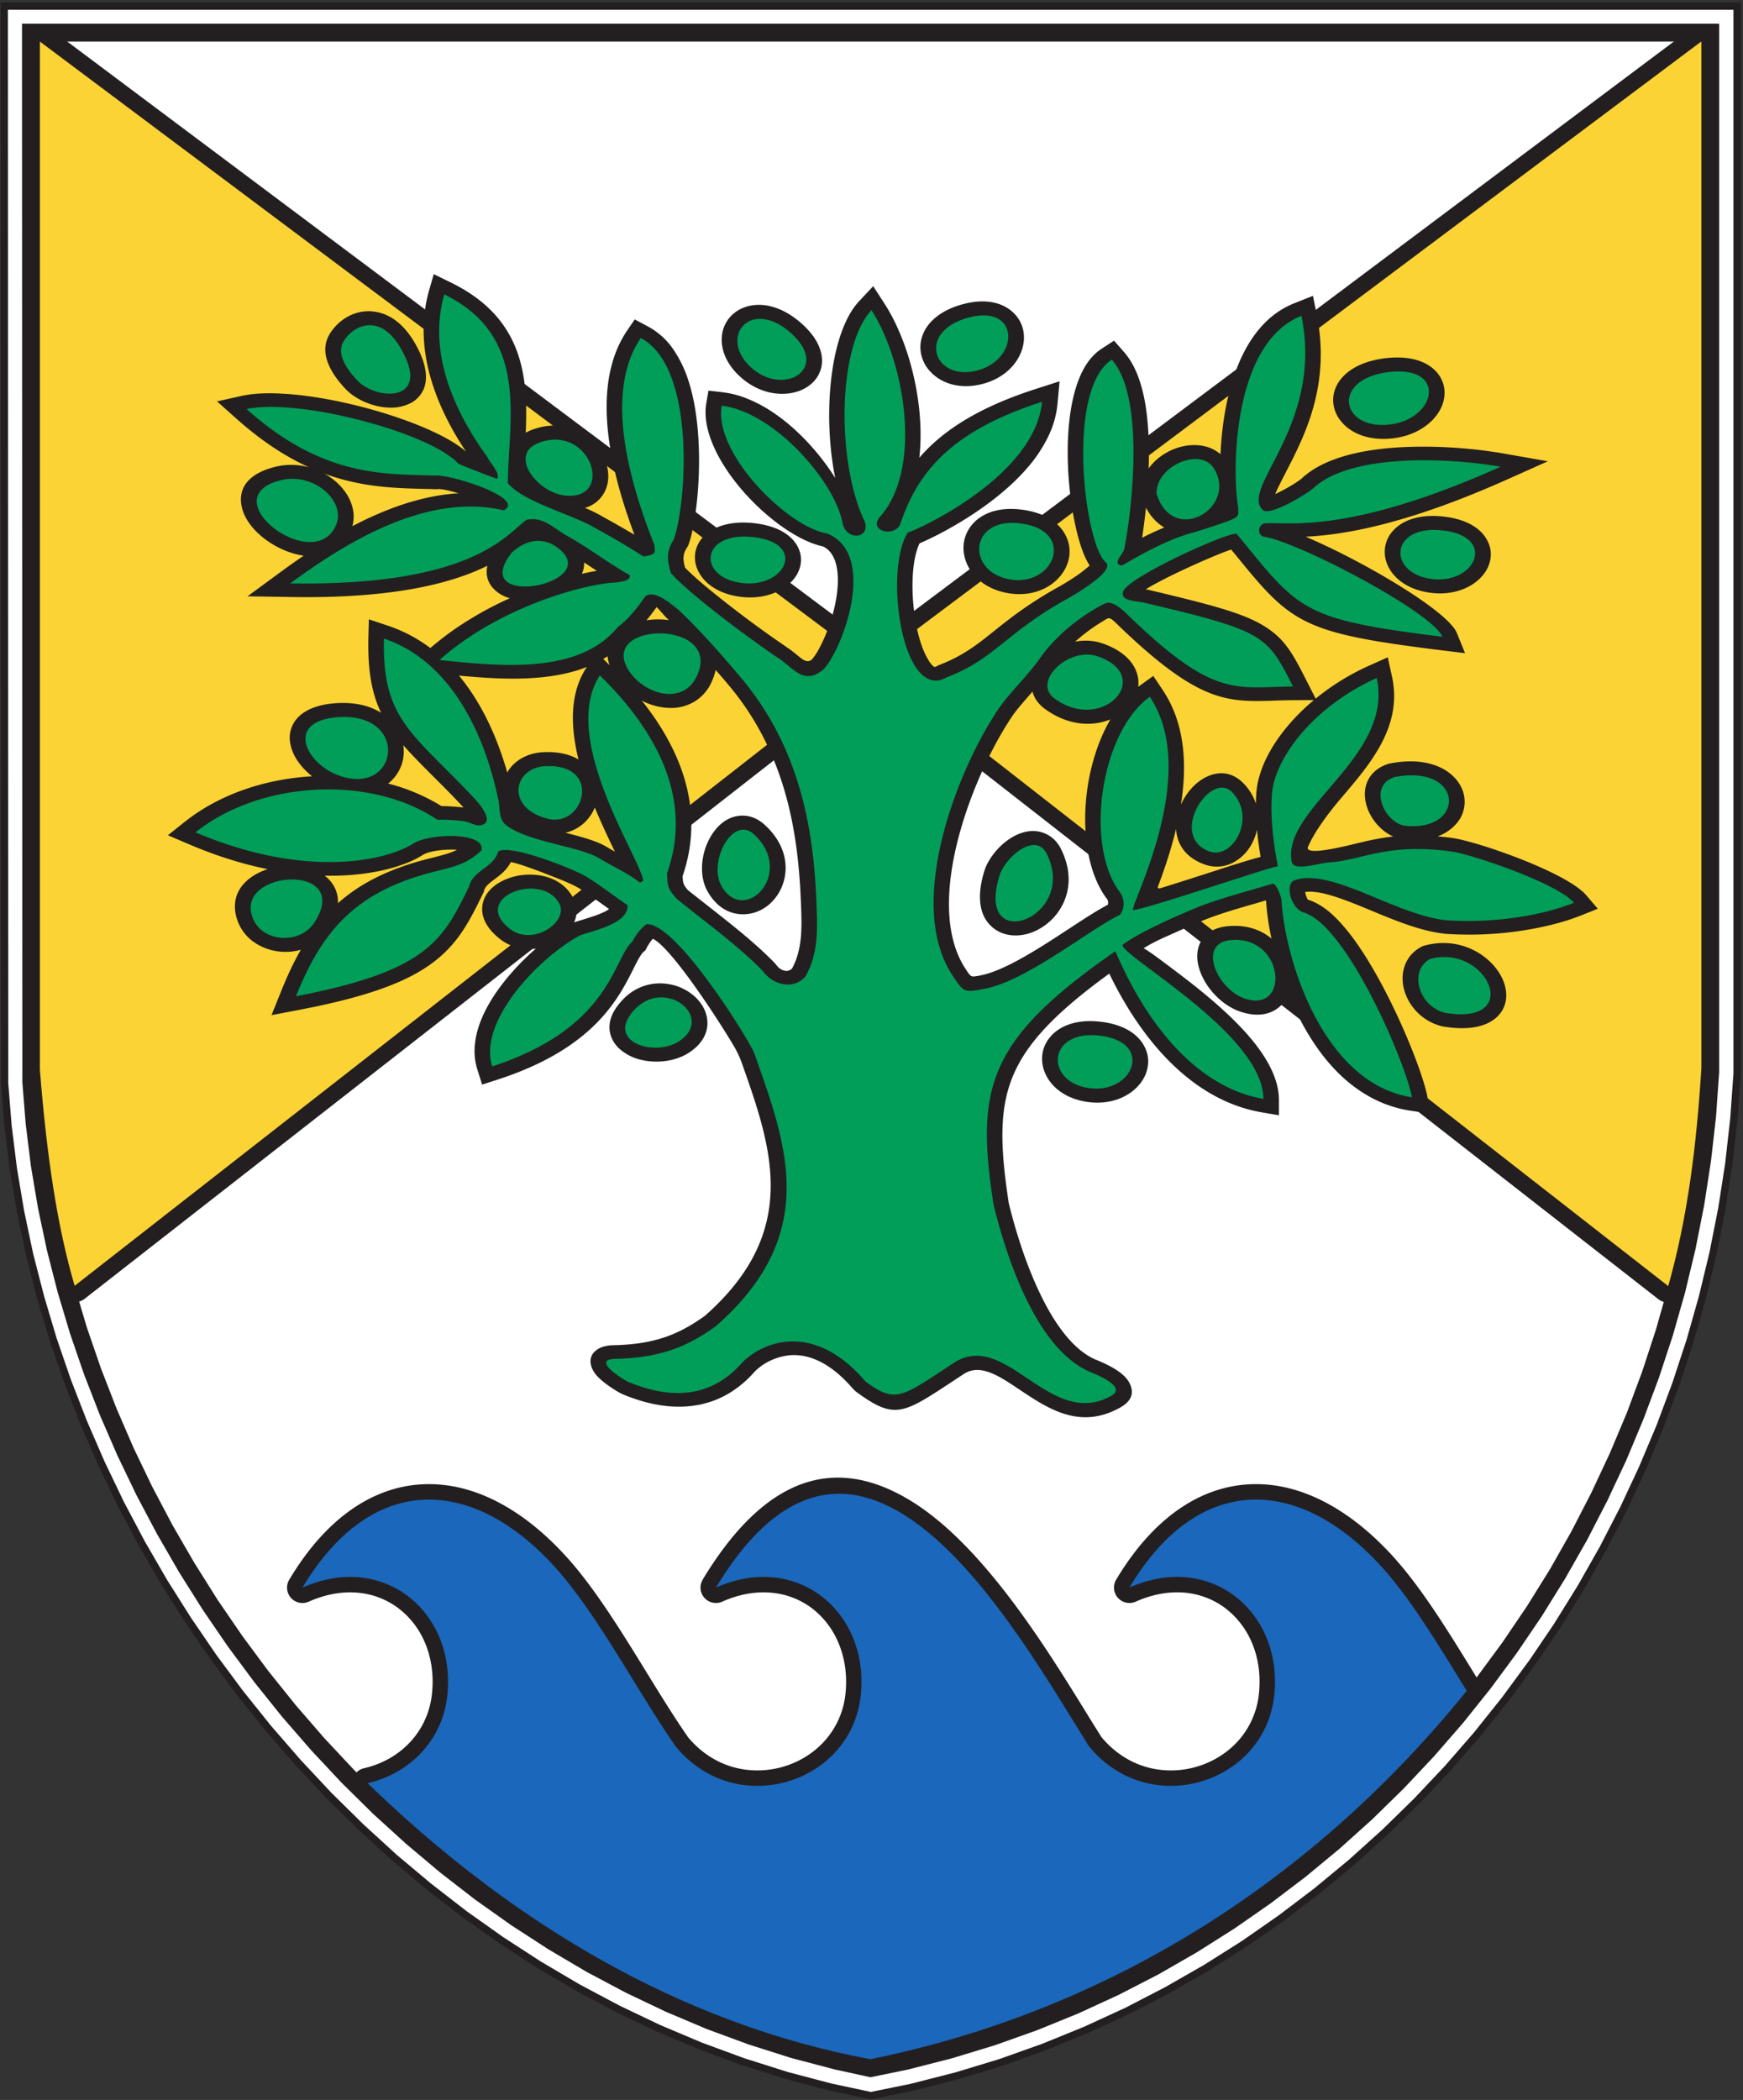
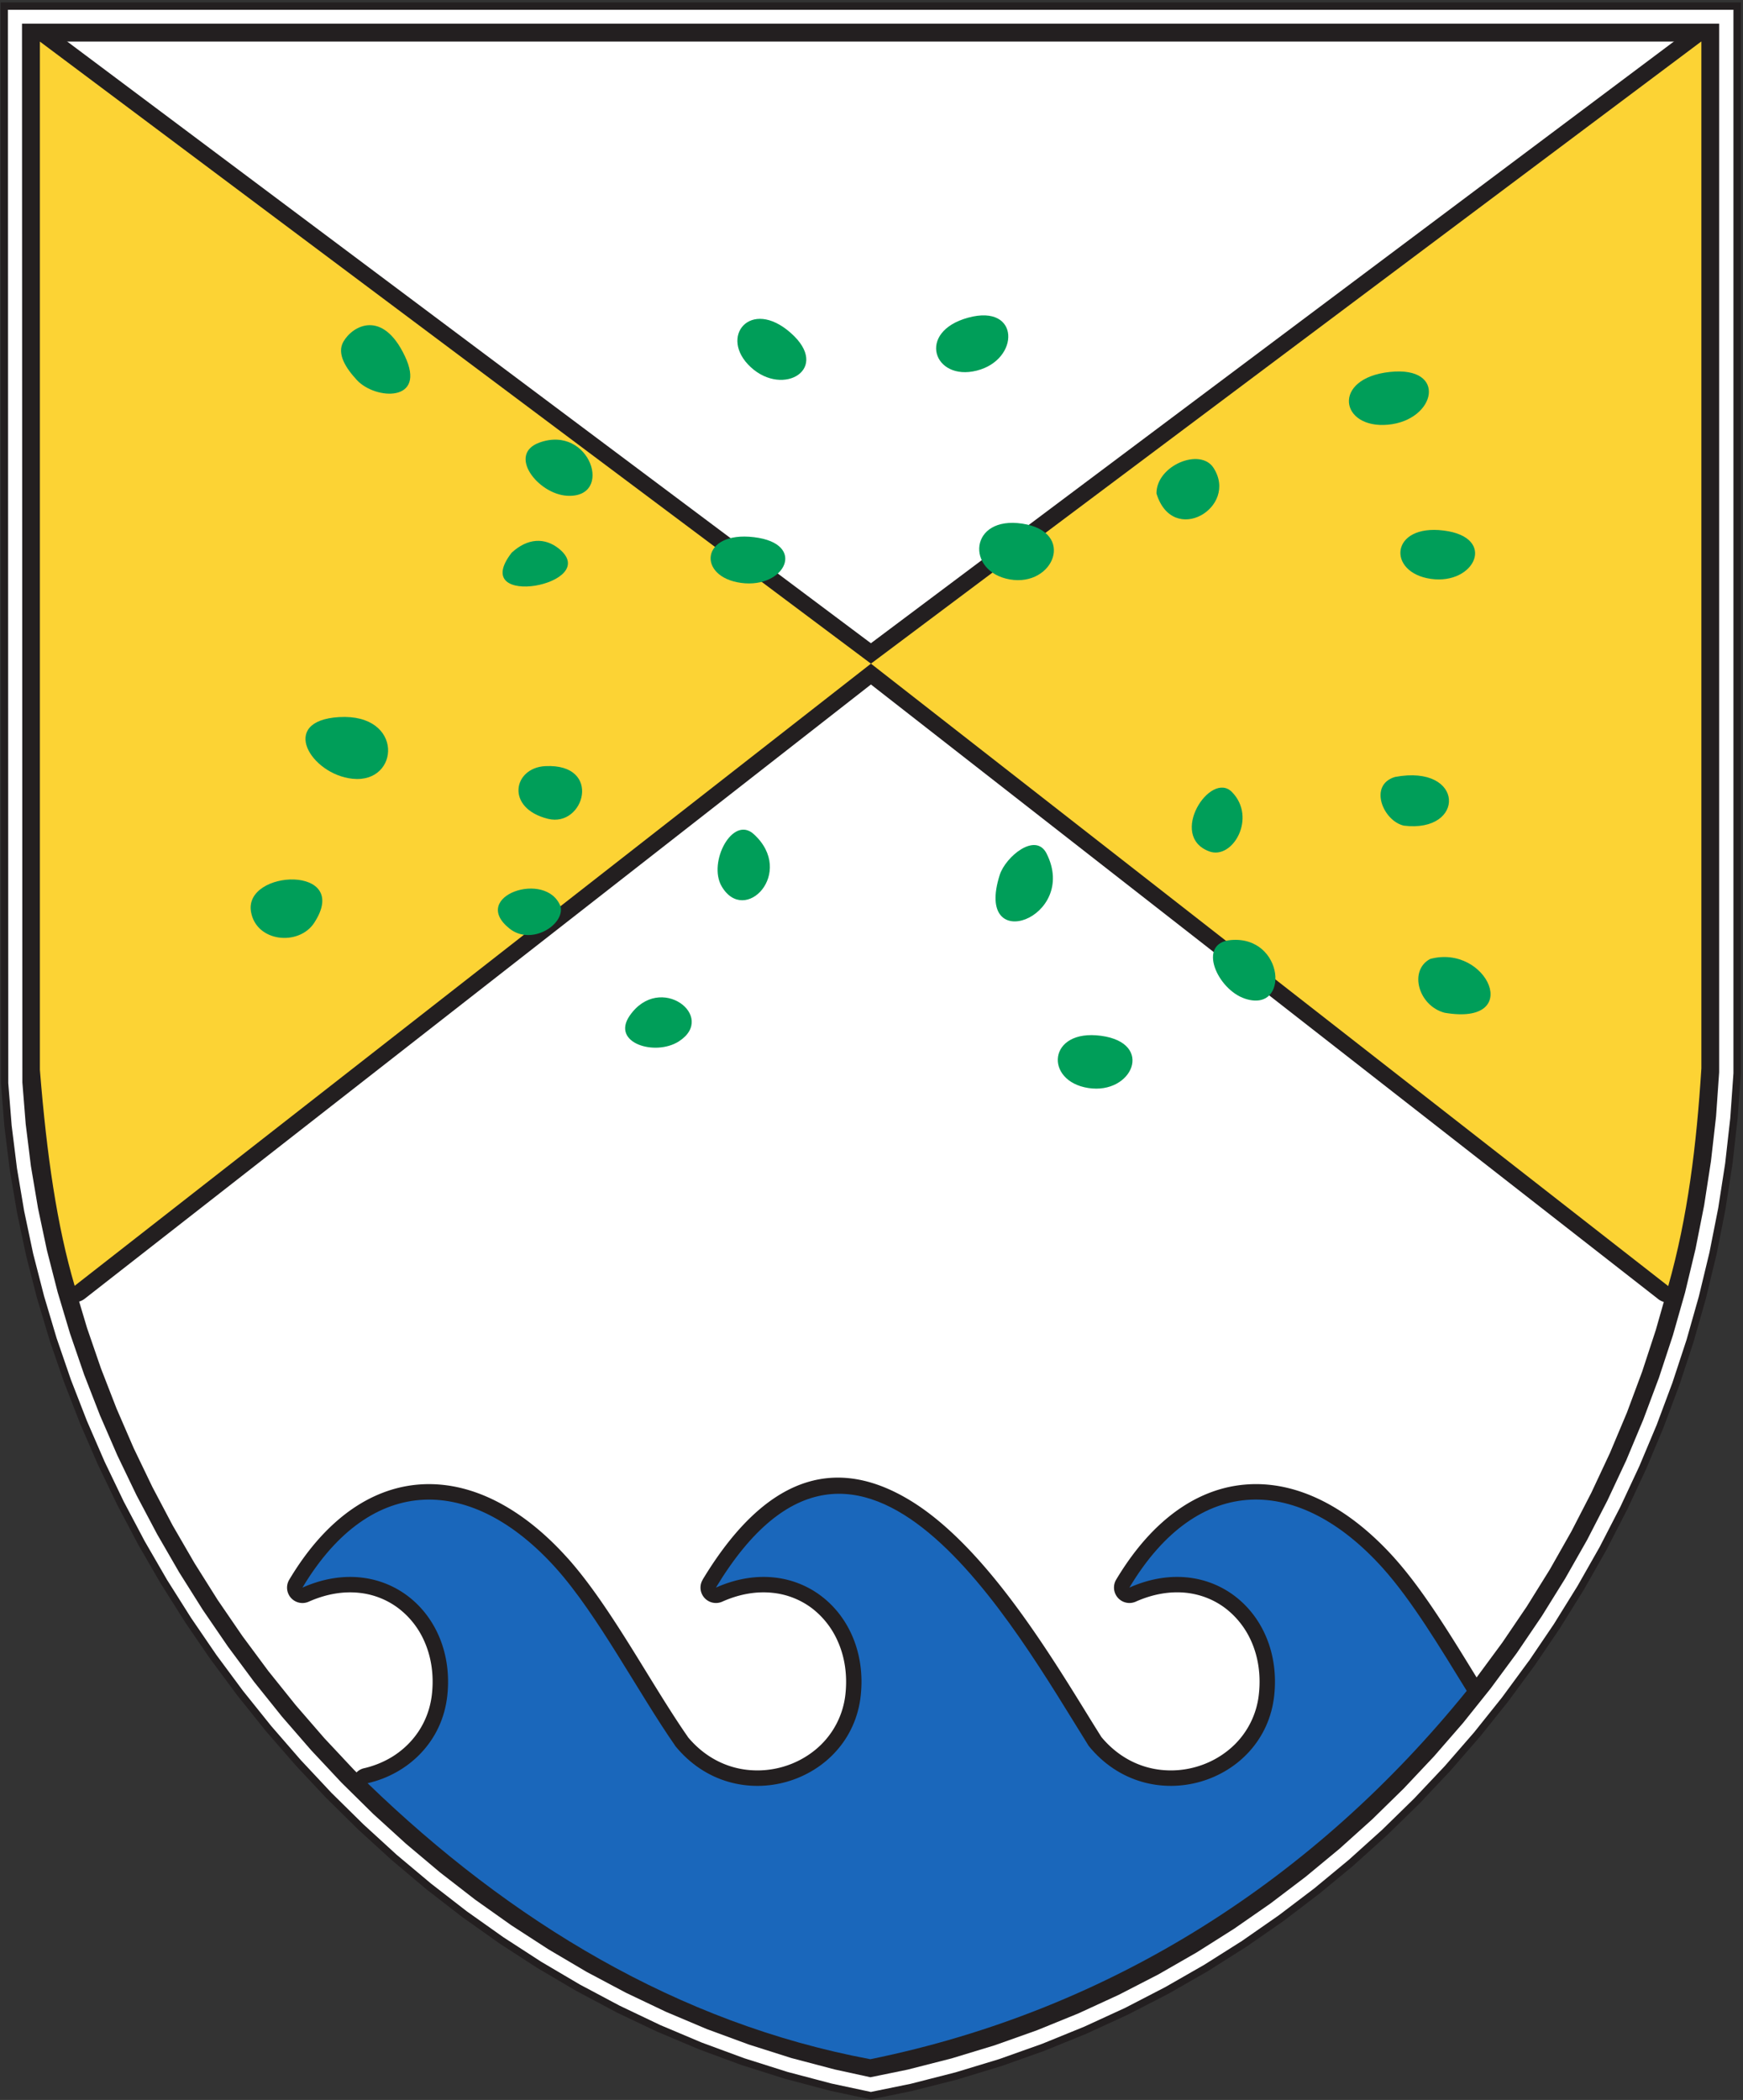
<svg xmlns="http://www.w3.org/2000/svg" width="578.35" height="696.775" viewBox="0 0 153.022 184.355">
  <rect x="0" y="0" width="153.022" height="184.355" fill="#333333" stroke="none" />
  <defs>
    <clipPath id="a" clipPathUnits="userSpaceOnUse">
      <path d="M0 283.46h283.46V0H0Z" />
    </clipPath>
  </defs>
  <g clip-path="url(#a)" transform="matrix(1.545 0 0 -1.545 -142.996 358.98)">
    <path style="fill:#fff;fill-opacity:1;fill-rule:evenodd;stroke:none" d="m0 0-.179-2.568-.294-2.576-.392-2.555-.503-2.53-.604-2.503-.703-2.477-.802-2.441-.897-2.406-.992-2.367-1.085-2.321-1.176-2.277-1.264-2.224-1.35-2.175-1.433-2.115-1.515-2.059-1.597-1.99-1.673-1.924-1.749-1.858-1.821-1.784-1.896-1.704-1.966-1.625-2.032-1.545-2.096-1.456-2.162-1.365-2.219-1.272-2.283-1.179-2.338-1.079-2.396-.976-2.444-.868-2.499-.759-2.546-.65-2.321-.476-2.281.489-2.512.665-2.469.781-2.42.891-2.37 1.001-2.32 1.105-2.263 1.207-2.21 1.299-2.15 1.395-2.091 1.482-2.028 1.57-1.962 1.653-1.895 1.725-1.826 1.803-1.756 1.873-1.679 1.936-1.603 2-1.526 2.058-1.443 2.109-1.362 2.16-1.275 2.206-1.188 2.248-1.1 2.286-1.006 2.319-.912 2.35-.814 2.375-.72 2.397-.617 2.414-.516 2.428-.408 2.436L-98.252-3l-.195 2.418-.021 61.217H0Z" transform="translate(191.263 171.37)" />
    <path style="fill:#231f20;fill-opacity:1;fill-rule:nonzero;stroke:none" d="m0 0-.182-2.568-.003-.008-.289-2.575-.003-.011-.396-2.552v-.008l-.5-2.531-.002-.009-.605-2.505v-.006l-.704-2.477-.002-.008-.802-2.442-.004-.008-.9-2.406-.002-.008-.991-2.364-.005-.009-1.083-2.323-.006-.005-1.172-2.277-.006-.009-1.263-2.226-.004-.005-1.349-2.173-.005-.009-1.434-2.115-.004-.006-1.516-2.056-.006-.008-1.594-1.993-.007-.004-1.672-1.927-.008-.007-1.749-1.856-.005-.005-1.826-1.782-.004-.006-1.895-1.707-.004-.006-1.967-1.626-.008-.002-2.029-1.547-.007-.004-2.095-1.455-.011-.004-2.16-1.368-.007-.005-2.222-1.274-.008-.004-2.281-1.175-.007-.006-2.34-1.075-.009-.007-2.393-.973-.008-.004-2.449-.873h-.007l-2.5-.761-.01-.004-2.548-.645-.009-.004-2.32-.475-.043-.008-.04.008-2.282.488-.009.004-2.512.666h-.01l-2.467.781-.011.002-2.42.894-.007.002-2.369 1.001-.011.002-2.32 1.104-.006.007-2.266 1.205-.009.004-2.205 1.301-.011.005-2.149 1.393-.009.009-2.089 1.48-.009.006-2.027 1.568-.006.004-1.962 1.655-.007.003-1.895 1.729-.008.006-1.823 1.8-.008.006-1.752 1.872-.005.007-1.682 1.935-.006.009-1.602 2-.005.005-1.523 2.056-.006.006-1.446 2.112-.002.006-1.361 2.161-.006.005-1.275 2.208-.005.007-1.186 2.248-.005.008-1.097 2.286-.005.007-1.006 2.319-.003.008-.911 2.349-.004.008-.818 2.373-.002.01-.715 2.394-.004.008-.619 2.417v.007l-.515 2.428v.008l-.413 2.438-.002.008-.301 2.443v.008l-.194 2.418v.017l-.02 61.217v.208H0V.015Zm-.599-2.535.181 2.55v60.426h-98.051l.02-60.992.193-2.411.303-2.44.408-2.421.51-2.418.621-2.413.71-2.381.816-2.374.911-2.342 1.002-2.309 1.092-2.276 1.186-2.243 1.275-2.204 1.355-2.146 1.442-2.111 1.516-2.046 1.601-1.995 1.674-1.929 1.749-1.868 1.816-1.79 1.894-1.733 1.953-1.637 2.021-1.567 2.087-1.479 2.144-1.39 2.194-1.293 2.262-1.203 2.314-1.104 2.354-.993 2.41-.889 2.467-.781 2.498-.659 2.237-.478 2.265.463 2.546.65 2.484.754 2.439.868 2.39.973 2.329 1.071 2.267 1.173 2.22 1.271 2.146 1.356 2.097 1.46 2.018 1.531 1.962 1.623 1.891 1.703 1.812 1.771 1.748 1.852 1.666 1.916 1.59 1.989 1.51 2.055.003-.004 1.425 2.104 1.349 2.174 1.256 2.212 1.173 2.276 1.078 2.307.994 2.366.891 2.388.803 2.441.7 2.469.6 2.489.5 2.53.394 2.537z" transform="translate(191.473 171.354)" />
    <path style="fill:#231f20;fill-opacity:1;fill-rule:evenodd;stroke:none" d="m0 0-.288-2.53-.388-2.514-.492-2.489-.592-2.464-.693-2.437-.79-2.402-.885-2.368-.974-2.329-1.071-2.285-1.154-2.241-1.245-2.191-1.329-2.14-1.412-2.082-1.491-2.021-1.571-1.964-1.646-1.893-1.721-1.828-1.791-1.753-1.865-1.677-1.93-1.597-1.999-1.517-2.062-1.432-2.123-1.343-2.182-1.253-2.243-1.155-2.296-1.057-2.35-.957-2.405-.855-2.453-.746-2.501-.638-2.109-.432-2.03.443-2.466.649-2.421.769-2.377.875-2.327.983-2.278 1.085-2.225 1.182-2.172 1.282-2.113 1.369-2.058 1.459-1.993 1.546-1.931 1.625-1.867 1.699-1.797 1.773-1.726 1.844-1.656 1.907-1.579 1.969-1.501 2.024-1.424 2.081-1.34 2.128-1.255 2.173-1.171 2.213-1.082 2.251-.991 2.283-.899 2.312-.803 2.337-.705 2.357-.608 2.375-.505 2.385-.404 2.395-.297 2.398-.188 2.356-.021 60.161H.176V2.512Z" transform="translate(190.066 168.905)" />
    <path style="fill:#fff;fill-opacity:1;fill-rule:evenodd;stroke:none" d="m0 0-.383-2.471-.482-2.448-.586-2.426-.682-2.395-.775-2.364-.867-2.33-.964-2.292-1.053-2.249-1.137-2.206-1.22-2.153-1.31-2.106-1.389-2.048-1.469-1.993-1.545-1.927-1.62-1.864-1.691-1.799-1.765-1.723-1.832-1.648-1.898-1.572-1.963-1.491-2.028-1.408-2.083-1.319-2.149-1.227-2.199-1.139-2.255-1.04-2.309-.938-2.361-.84-2.406-.731-2.458-.625-1.857-.38-1.817.384-2.418.642-2.376.751-2.333.861-2.283.963-2.238 1.066-2.187 1.164-2.131 1.259-2.081 1.344-2.019 1.436-1.962 1.52-1.901 1.595-1.836 1.674-1.768 1.745-1.7 1.815-1.63 1.881-1.555 1.937-1.477 1.993-1.403 2.048-1.318 2.095-1.241 2.142-1.15 2.179-1.066 2.216-.973 2.247-.884 2.276-.79 2.295-.693 2.319-.597 2.335-.498 2.345-.396 2.348-.293 2.356-.182 2.295-.021 59.104H.455V4.946L.281 2.49Z" transform="translate(188.774 166.51)" />
    <path style="fill:#231f20;fill-opacity:1;fill-rule:nonzero;stroke:none" d="M0 0c-.51 1.73-.915 3.619-1.242 5.7-.328 2.079-.574 4.318-.77 6.754l-.002.073v58.435c0 .519.418.935.934.935.239 0 .46-.088.625-.238l46.596-34.885 46.631 34.943a.93.93 0 0 0 1.301-.189.909.909 0 0 0 .188-.557h.001V12.619l-.001-.059h.001c-.143-2.22-.335-4.353-.639-6.431a47.108 47.108 0 0 0-1.279-6.134.93.93 0 0 0-1.515-.448L46.143 34.43 1.468-.472A.933.933 0 0 0 0 0" transform="translate(95.901 159.025)" />
    <path style="fill:#fcd334;fill-opacity:1;fill-rule:evenodd;stroke:none" d="M0 0c-1 3.398-1.585 7.394-1.975 12.266V70.7l47.223-35.348 47.188 35.357V12.357c-.277-4.39-.773-8.438-1.883-12.373L45.248 35.352 0 0" transform="translate(96.796 159.287)" />
    <path style="fill:#231f20;fill-opacity:1;fill-rule:nonzero;stroke:none" d="M0 0c-1.55.29-3.078.655-4.585 1.092a49.478 49.478 0 0 0-4.42 1.513c-7.411 2.931-14.097 7.582-20.012 13.308a.88.88 0 0 0-.017 1.243.865.865 0 0 0 .453.244 5.415 5.415 0 0 1 1.542.625c1.215.74 2.121 1.993 2.291 3.603.117 1.101-.049 2.114-.433 2.978a4.766 4.766 0 0 1-1.491 1.892 4.465 4.465 0 0 1-2.218.863c-.881.094-1.851-.055-2.86-.503a.875.875 0 0 0-1.107 1.25c.792 1.328 1.664 2.403 2.592 3.236 1.494 1.341 3.127 2.05 4.811 2.174 1.678.122 3.381-.332 5.032-1.323 1.158-.692 2.291-1.647 3.368-2.848l.003-.002.004-.008v.003-.003l.02-.017c1.57-1.76 3.056-4.174 4.481-6.491.804-1.305 1.588-2.577 2.336-3.65l.011-.021c.953-1.141 2.172-1.732 3.402-1.86a5.194 5.194 0 0 1 2.026.188 5.16 5.16 0 0 1 1.782.934 4.735 4.735 0 0 1 1.738 3.208c.115 1.101-.053 2.118-.438 2.978A4.78 4.78 0 0 1-3.177 26.5a4.471 4.471 0 0 1-2.221.861c-.881.094-1.851-.053-2.858-.503a.878.878 0 0 0-1.157.445.867.867 0 0 0 .051.807l-.003.003c3.896 6.447 7.989 6.795 11.764 4.514 4.124-2.492 7.705-8.301 10.136-12.245.198-.322.383-.62.754-1.212.953-1.149 2.178-1.744 3.409-1.872a5.182 5.182 0 0 1 2.024.188 5.143 5.143 0 0 1 1.781.932 4.713 4.713 0 0 1 1.739 3.21c.117 1.101-.05 2.118-.433 2.978a4.815 4.815 0 0 1-1.492 1.894c-.63.47-1.386.775-2.217.864-.88.091-1.854-.056-2.861-.506a.878.878 0 0 0-1.11 1.25c.796 1.33 1.668 2.405 2.595 3.236 1.496 1.341 3.126 2.05 4.813 2.174 1.672.125 3.378-.332 5.031-1.323 1.156-.692 2.289-1.647 3.375-2.855l.004-.008.022-.023c1.571-1.76 3.051-4.164 4.473-6.48.016-.02.027-.042.036-.059l.319-.515a.883.883 0 0 0-.066-1.016l.001-.002a63.83 63.83 0 0 0-3.832-4.328 61.256 61.256 0 0 0-4.174-3.939C19.284 6.572 10.397 2.047.338.002A.874.874 0 0 0 0 0" transform="translate(141.848 114.48)" />
    <path style="fill:#1a67bb;fill-opacity:1;fill-rule:evenodd;stroke:none" d="M0 0c-10.907 2.038-20.464 7.838-28.568 15.683 2.293.52 4.251 2.346 4.531 4.992.502 4.714-3.603 8.183-8.232 6.123 3.933 6.574 9.67 6.375 14.403 1.105 2.38-2.655 4.663-7.054 6.772-10.085v-.008c3.434-4.234 10.017-2.161 10.55 2.867.5 4.712-3.603 8.183-8.231 6.121 8.216 13.599 17.011-2.329 21.173-8.98v-.005c3.433-4.237 10.021-2.164 10.553 2.864.502 4.712-3.603 8.183-8.231 6.121 3.931 6.576 9.669 6.378 14.402 1.105 1.646-1.834 3.244-4.5 4.767-6.972C25.296 10.309 13.764 2.799 0 0" transform="translate(142.01 115.34)" />
-     <path style="fill:#231f20;fill-opacity:1;fill-rule:nonzero;stroke:none" d="M0 0c.098-.675-.184-1.391-1.045-1.945-.779-.503-1.843-.605-2.702-.399a2.82 2.82 0 0 0-1.081.503c-.353.269-.597.617-.686 1.03-.094.437 0 .923.353 1.434.845 1.216 2.037 1.521 3.055 1.323a2.886 2.886 0 0 0 1.389-.681C-.33.919-.069.477 0 0m-24.197 1.575c.338.841.698 1.618 1.111 2.335a3.263 3.263 0 0 0-1.478-.061 3.082 3.082 0 0 0-1.098.439 2.537 2.537 0 0 0-1.139 1.725c-.182 1.087.461 1.866 1.383 2.303.143.068.292.125.446.175-1.363.277-2.85.725-4.428 1.398l-1.24.528.945.754.005.005h.005c.558.445 1.166.836 1.808 1.164.641.33 1.324.604 2.031.823 1.093.338 2.241.54 3.4.606a3.915 3.915 0 0 0-.833.889c-.234.351-.385.727-.421 1.098h-.004a1.64 1.64 0 0 0 .293 1.161c.389.541 1.139.934 2.367 1.008 1.071.063 1.903-.16 2.519-.547-.525 1.091-.768 2.389-.722 4.294l.028 1.016 1.11-.371.011-.005h.005a8.52 8.52 0 0 0 2.367-1.255c.499.428 1.012.823 1.532 1.173a19.826 19.826 0 0 0 2.986 1.657 2.083 2.083 0 0 0-.712.347c-.462.362-.706.856-.567 1.496-1.969-.972-5.266-1.872-11.148-1.775l-2.479.041 1.831 1.346c.419.307.872.63 1.359.962-.332.047-.67.139-.998.27a5.082 5.082 0 0 0-1.57.98c-.465.435-.81.946-.937 1.466-.244.996.216 1.926 1.918 2.341.65.158 1.3.127 1.892-.035-1.296.587-2.677 1.466-4.153 2.787l-1.075.959 1.4.313h.007c.483.106 1.055.153 1.687.148a17.563 17.563 0 0 0 1.959-.148c3.355-.431 7.559-1.816 9.096-3.167a17.186 17.186 0 0 0-1.088 1.856c-1.165 2.316-1.714 4.836-1.008 7.319l.262.908.975-.477c4.129-2.017 4.39-5.359 4.252-8.532.114.066.244.127.387.177 1.51.548 2.75.054 3.515-.771.37-.399.619-.877.726-1.346.114-.501.071-1.006-.15-1.431a1.81 1.81 0 0 0-1.113-.901 8.516 8.516 0 0 0 1.016-.503 69.698 69.698 0 0 0 1.794-1.023c-.546 1.457-1.13 3.288-1.411 5.148-.347 2.303-.224 4.658 1.003 6.464l.426.623.757-.404a4.075 4.075 0 0 0 1.454-1.326 6.82 6.82 0 0 0 .847-1.77c1.018-3.162.541-7.852-.01-9.322l-.077-.145a1.065 1.065 0 0 1-.201-.617c0-.16.041-.341.092-.524a8.61 8.61 0 0 1 .453-.434c.23-.213.506-.452.81-.704a62.703 62.703 0 0 1 4.513-3.378v-.002c.238-.158.448-.328.648-.493.272-.221.495-.403.749-.231.244.241.567.812.859 1.544.327.815.591 1.793.64 2.702.042.804-.08 1.525-.486 1.951a1.183 1.183 0 0 1-.36.257c-1.341.281-3.115 1.531-4.473 3.068-1.397 1.578-2.411 3.502-2.151 5.06l.002.005.005.033.12.684.794-.09.003-.003h.008a5.472 5.472 0 0 0 1.524-.416c.48-.202.953-.464 1.405-.775 1.358-.926 2.607-2.308 3.466-3.68-.06.3-.114.607-.157.917-.492 3.444-.011 7.51 1.525 9.138l.791.844.667-1.029v-.002.002l-.003.006.003-.008c.286-.445.553-.953.79-1.503.241-.549.452-1.136.627-1.748.5-1.735.736-3.69.537-5.464.225.259.47.511.736.759 1.335 1.236 3.195 2.282 5.879 3.146l1.354.436-.118-1.293v-.004.001a5.445 5.445 0 0 0-.554-1.899 8.087 8.087 0 0 0-1.099-1.654c-1.928-2.282-5.069-3.891-6.184-4.358-.491-1.024-.514-3.043-.168-4.743.136-.673.332-1.278.58-1.732.172-.315.329-.518.447-.551.016-.005.068.016.157.064l.054.032.051.018c1.365.529 2.154 1.161 3.107 1.923.902.721 1.938 1.549 3.695 2.527.344.194.997.585 1.472.971.103.084.196.162.271.238-.014.021-.026.044-.043.064-.582.899-1.093 3.213-1.189 5.57-.097 2.382.225 4.88 1.313 6.147.182.211.386.393.618.543l.686.444.561-.639.003-.002c.361-.412.635-.922.843-1.499a9.06 9.06 0 0 0 .417-1.78c.152-1.055.179-2.221.143-3.338.088.124.186.238.293.347.35.359.806.636 1.275.802.519.179 1.072.23 1.581.118a2.16 2.16 0 0 0 .933-.457c.135 3.106 1.05 7.325 4.187 8.573l1.067.423.213-1.058c.806-3.991-.686-6.886-1.697-8.858-.294-.569-.534-1.036-.661-1.346.638.287 1.359.749 1.507.887l.005.002v.003h-.001c.357.333.789.61 1.276.84.466.219.988.395 1.538.534 2.713.673 6.342.439 8.589.048l2.58-.452-2.243-1.003c-5.858-2.626-9.415-3.182-11.519-3.282.201-.087.405-.176.615-.272 3.132-1.413 7.491-4.006 7.977-5.204l.463-1.144-1.347.166c-8.103 1-8.539 1.537-11.895 5.669.084-.107.216-.269-.051.055a15.519 15.519 0 0 1-.724-.275c-1.336-.547-3.264-1.441-4.123-1.987.066-.013.131-.025.198-.04 3.461-.819 5.238-1.291 6.409-1.976 1.293-.758 1.739-1.624 2.558-3.239l.486-.955a13.523 13.523 0 0 0 3.023 1.866l1.076.483.238-1.09c.615-2.807-1.203-4.938-2.845-6.86-.865-1.014-1.568-1.999-1.925-2.815-.251-.577 2.26.069 2.714.178.631.15 1.306.313 2.125.402-.5.225-.922.622-1.208 1.082-.21.338-.349.716-.389 1.085-.045.393.017.784.217 1.127.222.379.593.684 1.151.849l.042.01.05.009c1.755.326 2.974-.121 3.629-.82.361-.383.549-.837.568-1.295a1.876 1.876 0 0 0-.412-1.249 2.538 2.538 0 0 0-1.123-.789c.281-.024.577-.055.888-.098l-.001-.002c.191-.028.458-.084.779-.171.302-.079.651-.18 1.022-.297 1.995-.632 4.924-1.811 5.752-2.772l.663-.772-.942-.378h-.005a13.6 13.6 0 0 0-.833-.297 18.697 18.697 0 0 0-.928-.257 19.814 19.814 0 0 0-5.817-.502l-.016.002h-.007l-.002-.002c-1.399.117-2.881.729-4.318 1.326-1.467.607-2.883 1.19-3.761 1.056a.909.909 0 0 1 .044-.183c.046-.134.098-.249.121-.256l.015-.003h.004c.492-.157.974-.472 1.435-.907.403-.381.811-.866 1.213-1.422 1.944-2.701 3.794-7.239 4.104-8.817l.201-1.011-1.155.176h-.009a6.894 6.894 0 0 0-2.268.769 8.18 8.18 0 0 0-1.836 1.385c-1.226 1.22-2.16 2.831-2.818 4.474a1.879 1.879 0 0 0-.357-.578c-.503-.543-1.295-.78-2.367-.427-.936.311-1.75 1.121-2.154 1.959-.18.368-.289.749-.304 1.102-.019.417.086.808.343 1.129.291.368.748.613 1.409.672 1.048.094 1.871-.211 2.466-.706a14.196 14.196 0 0 0-.311 2.166v.006a249.33 249.33 0 0 1-.623-.183c-1.037-.298-2.098-.605-2.997-.976l-.006-.005-.519-.216c-.111-.047-.298-.131-.589-.258-.867-.389-1.579-.676-2.224-1.085.196-.104.478-.295 1.066-.734.54-.404 1.158-.866 1.764-1.344 1.119-.889 2.302-1.913 3.21-2.984.977-1.151 1.651-2.366 1.651-3.559v-.869l-.994.17-.013.003c-4.828.851-7.581 5.69-8.633 7.877-2.955-2.144-4.608-3.848-5.415-5.677-.876-1.984-.776-4.209-.295-7.382.223-.894.734-2.832 1.585-4.714.815-1.808 1.935-3.562 3.366-4.168v.005l.051-.022c.424-.179 1.468-.618 1.824-1.248.298-.532.233-1.041-.492-1.448-2.292-1.282-4.075-.089-5.782 1.054-1.111.744-2.18 1.458-3.11.849-.098-.064-.396-.259-.657-.432-2.828-1.865-3.289-2.167-5.464-.574l-.155.142a8.638 8.638 0 0 1-.736.763c-1.054.944-2.019 1.221-2.817 1.171a3.32 3.32 0 0 1-1.89-.781 2.565 2.565 0 0 1-.216-.213c-1.168-1.298-2.506-1.829-3.84-1.92-1.307-.087-2.566.256-3.639.706l-.059.031c-.208.101-.915.53-1.3.927a1.57 1.57 0 0 0-.384.585c-.127.393-.043.736.342.994.209.14.504.226.91.237 1.132.024 2.048.167 2.875.441.81.269 1.547.674 2.322 1.232 5.461 4.816 3.789 9.558 2.113 14.31a5.663 5.663 0 0 1-.441.964c-.172.294-.403.675-.677 1.105-1.186 1.866-3.096 4.628-3.955 5.044a1.745 1.745 0 0 1-.089-.104v-.004a2.778 2.778 0 0 1-.268-.418l-.064-.128-.101-.085c-.168-.146-.356-.515-.589-.983-.865-1.712-2.272-4.506-7.659-6.264l-.932-.302-.274.869-.005.017a3.472 3.472 0 0 0-.127 1.432c.044.46.175.929.362 1.392.595 1.454 1.831 2.916 3.099 4.019a2.672 2.672 0 0 0-2.054.556c-.847.671-1.095 1.367-.968 1.995.104.513.472.934.978 1.221a3.447 3.447 0 0 0 1.577.429c1.123.039 2.271-.422 2.718-1.62l.022-.059.011-.053c.07-.335.022-.673-.112-.981.158.054.3.097.448.143.55.17 1.232.378 1.538.615l-.475.342c-.467.332-.924.665-1.335.902h-.003a4.95 4.95 0 0 1-.376.188c-.191.086-.417.183-.658.28-.993.4-2.334.905-2.738.955-.229-.452-.586-.722-.945-.989-.256-.195-.513-.386-.569-.622l-.015-.069-.03-.063c-.793-1.626-1.426-2.895-2.901-3.99C-17.054 2.09-19.243 1.252-23.11.51l-1.643-.314zm3.218 4.981c1.222 1.087 2.799 1.912 4.953 2.479l.458.117c.53.135.965.244 1.357.439a2.732 2.732 0 0 1-.203.009c-.686.014-1.418-.098-1.726-.293h-.003a5.528 5.528 0 0 0-.972-.483 9.335 9.335 0 0 0-1.288-.39c-.914-.209-2.034-.339-3.327-.312.216-.166.397-.365.53-.606.156-.282.237-.602.221-.96m2.856 6.8a10.984 10.984 0 0 0 3.029-1.28c.221 0 .596-.011 1.251-.079h.002c-.021.02-.038.04-.057.061-.602.647-1.177 1.218-1.691 1.732-.64.64-1.199 1.199-1.673 1.745.014-.117.025-.231.025-.348a2.278 2.278 0 0 0-.322-1.189 2.402 2.402 0 0 0-.564-.642m11.005 11.918c.305.07.589.126.847.169-.127.084-.253.17-.378.252l-.342.223a1.292 1.292 0 0 0-.127-.644m-13.038 2.708c.483.252.984.495 1.497.713 1.439.619 2.975 1.061 4.535 1.155-.53.16-.989.256-1.185.237l-.053-.005-.084.001c-.028 0-.31.009-.66.017-1.652.043-3.524.091-5.64.865.324-.177.61-.396.851-.642.371-.379.637-.823.749-1.293a2.046 2.046 0 0 0-.01-1.048m45.093 1.053a31.467 31.467 0 0 0-.219-1.712l.323.161c.308.15.624.291.939.423-.409.237-.77.605-1.043 1.128m-36.293-15.05c.035.066.079.133.123.194.389.533 1.057.916 1.928.96.854.04 1.509-.125 1.997-.415-.457 1.858-.51 3.734.437 5.2l.041.058c-2.158-.852-4.83-.723-7.27-.492 1.529-1.842 2.331-4.054 2.744-5.505m4.974-1.993a2.357 2.357 0 0 0-.291-.518 2.33 2.33 0 0 0-1.377-.912c.902-.231 1.75-.452 2.355-.812.152-.093.308-.179.456-.261a46.348 46.348 0 0 0-1.143 2.503M41.707-.424a2.986 2.986 0 0 0-1.868 1.483c-.151.285-.25.585-.294.879-.043.306-.031.615.048.907.135.506.457.95.993 1.234l.081.044.102.027c1.643.445 3.083-.195 3.898-1.101.389-.43.642-.928.718-1.413.086-.549-.046-1.074-.444-1.485-.543-.562-1.552-.867-3.141-.596l-.041.006zM15.77 8.434c.167.524.593 1.112 1.087 1.531.321.269.685.488 1.054.599.517.157 1.039.13 1.518-.163.27-.167.5-.408.667-.739.79-1.559.436-2.918-.301-3.804-.468-.561-1.109-.943-1.729-1.075-.808-.17-1.593.026-2.115.678-.465.587-.633 1.56-.181 2.973m14.707 4.937c.346-.358.577-.755.707-1.158.003.208.01.418.027.624v.007c.026.346.099.709.219 1.084.115.364.271.734.467 1.099.554 1.041 1.435 2.116 2.583 3.073l-1.114-.007a30.321 30.321 0 0 1-1.044-.023c-2.779-.094-4.374-.148-8.994 4.315l-.001.003-.053.048-.001.004c-.446.438-.456.334-.759.154a10.045 10.045 0 0 1-1.6-1.177 2.99 2.99 0 0 0 1.565-.101c1.271-.444 1.879-1.183 2.009-1.956.028-.17.03-.34.011-.508l.063.051.793.568.554-.829.064-.1h-.002c1.216-1.894 1.295-4.231.953-6.386.063.141.135.277.213.404.285.471.683.875 1.115 1.108l-.004.002c.742.404 1.551.394 2.229-.299m.768-2.641a2.99 2.99 0 0 0-.334-.873 2.559 2.559 0 0 0-.92-.936 2.008 2.008 0 0 0-1.747-.153c-1.096.407-1.55 1.171-1.596 2.012-.32-1.341-.75-2.543-1.088-3.432.95.29 2.203.694 3.348 1.063.958.31 1.854.596 2.544.778-.025.141-.051.304-.079.491-.047.341-.094.691-.128 1.05M.046 7.193c-.481.821-.405 1.929-.032 2.782l.004.003c.149.345.353.662.593.914.288.302.635.518 1.024.602.559.116 1.122-.013 1.638-.483 1.18-1.079 1.368-2.329 1.053-3.304a2.7 2.7 0 0 0-.727-1.153 2.29 2.29 0 0 0-1.291-.611c-.832-.096-1.678.25-2.262 1.25m19.161 10.396c-.394.288-.622.625-.718.992l-.046-.054c-.424-.488-.853-.97-1.123-1.368l.002-.004-.016-.019a19.622 19.622 0 0 1-.973-1.641 24.63 24.63 0 0 1-.943-1.989c-1.503-3.56-2.45-8.014-.71-10.673.299-.458.317-.476.667-.413v-.002l.154.028v.003h.002l.013.002c1.392.259 3.415 1.582 5.083 2.677.83.544 1.582 1.035 2.172 1.342l.003.017a.365.365 0 0 1-.044.303 1.27 1.27 0 0 1-.071.094c-1.073 1.489-1.382 3.911-1.045 6.228.206 1.391.646 2.763 1.302 3.888-1.018-.411-2.388-.373-3.709.589m-24.75 2.493a1.941 1.941 0 0 0-.111.507 4.838 4.838 0 0 0-.248-.152zm2.101 2.552a4.443 4.443 0 0 0 1.275.01c-.289.246-.587.661-.706.734a13.288 13.288 0 0 0-.569-.744m3.929-2.825a3.329 3.329 0 0 0-.263-.748 2.468 2.468 0 0 0-.918-1.034 2.606 2.606 0 0 0-1.483-.373 3.62 3.62 0 0 0-1.452.373l-.08.039c.302-.377.585-.761.843-1.151 1.834-2.759 2.531-5.739 1.474-8.82.017-.366.025-.472.3-.793.317-.254.796-.629 1.274-1.005 1.254-.986 2.501-1.961 3.616-3.093.102-.105.177-.23.294-.326a.72.72 0 0 1 .386-.168.456.456 0 0 1 .348.135c.601 1.1.556 2.383.513 3.548l-.008.254h-.003c-.081 2.086-.318 4.235-.937 6.33-.609 2.068-1.589 4.093-3.157 5.961-.2.237-.345.41-.42.496zm1.372 4.163c-1.252.171-2.057.788-2.385 1.502a1.74 1.74 0 0 0-.15.973c.046.312.18.615.409.876.521.596 1.522.995 2.982.823 1.346-.16 2.126-.708 2.451-1.364.165-.335.206-.683.138-1.024a1.854 1.854 0 0 0-.435-.848c-.571-.656-1.669-1.12-3.01-.938m-22.426 11.829c-.369.397-.717.849-.923 1.324-.253.574-.304 1.168.019 1.734.239.417.655.844 1.179 1.093.317.153.678.244 1.066.244a2.527 2.527 0 0 0 1.238-.338c.578-.328 1.148-.935 1.626-1.933.423-.887.468-1.575.284-2.086a1.598 1.598 0 0 0-.8-.881 2.45 2.45 0 0 0-1.137-.241c-.895.007-1.943.429-2.552 1.084m61.616-11.597c-1.267.181-2.07.836-2.391 1.584a1.855 1.855 0 0 0-.134.984v.002c.047.323.182.631.408.897.518.62 1.522 1.031 2.988.848 1.364-.169 2.143-.748 2.458-1.44.155-.338.192-.691.121-1.034a1.938 1.938 0 0 0-.432-.868c-.572-.683-1.669-1.169-3.018-.973m-2.202 8.755c-1.353-.122-2.347.349-2.868 1.037a1.904 1.904 0 0 0-.397.993c-.031.335.036.681.203 1.004.383.734 1.298 1.373 2.829 1.539 1.449.156 2.399-.242 2.901-.869.25-.313.377-.67.388-1.045a2.005 2.005 0 0 0-.233-.988c-.417-.81-1.414-1.544-2.823-1.671M21.566-4.729c-1.284.201-2.09.912-2.394 1.717a1.992 1.992 0 0 0-.118 1.006c.05.329.186.648.41.924.524.658 1.531 1.09 2.995.892 1.39-.188 2.168-.816 2.47-1.565.14-.343.17-.701.098-1.044a2.117 2.117 0 0 0-.431-.906c-.576-.727-1.676-1.232-3.03-1.024m-5.944 40.785c-1.262-.318-2.297.038-2.911.68a2.057 2.057 0 0 0-.527.928c-.087.327-.087.675.012 1.018.219.777.949 1.534 2.319 1.907 1.352.368 2.329.079 2.919-.507.283-.282.456-.618.531-.976v-.002c.066-.32.052-.663-.046-1.004-.239-.861-1.019-1.723-2.297-2.044m1.463-11.878c-1.306.232-2.109 1.002-2.398 1.863-.116.34-.145.693-.093 1.031.055.335.196.66.42.945.539.678 1.54 1.107 2.994.886 1.418-.219 2.195-.904 2.476-1.701a1.97 1.97 0 0 0 .072-1.065 2.28 2.28 0 0 0-.438-.929c-.586-.755-1.68-1.269-3.033-1.03M1.864 36.488C.97 37.311.708 38.26.878 39.023c.074.332.232.632.456.875.236.252.54.448.906.557.854.259 1.986.053 3.122-.953.984-.871 1.274-1.745 1.136-2.455a1.759 1.759 0 0 0-.497-.905 2.245 2.245 0 0 0-.914-.524c-.932-.281-2.189-.083-3.223.87" transform="translate(132.734 174.47)" />
-     <path style="fill:#009e59;fill-opacity:1;fill-rule:evenodd;stroke:none" d="M0 0c1.415 3.508 3.186 5.85 7.646 7.023 1.259.331 2.044.443 2.891 1.269.251 1.043-2.927.984-3.869.385-1.557-.992-6.147-2.016-12.377.636 3.66 2.927 9.891 3.274 13.692.749.133-.087.159.035 1.497-.105.414-.043.741-.348 1.122-.212.6.212-.058 1.061-.477 1.51C6.678 14.934 4.878 15.68 5 20.324c5.028-1.702 6.266-8.162 6.491-9.119.128-.541-.017-1.146.493-1.516 1.299-.943 4.085-1.162 5.231-1.84 1.144-.68 1.638-.849 2.335-1.394.056.033.11.064.177.097-.043 1.114-4.811 8.053-2.463 11.683 3.453-3.376 5.258-7.227 3.817-11.252.036-.704.011-.83.557-1.45 1.67-1.354 3.407-2.593 4.869-4.079.707-.96 1.888-1.014 2.452-.312.77 1.358.66 2.864.614 4.203-.165 4.269-.98 8.816-4.284 12.751-.953 1.137-2.335 2.715-3.5 3.81-.578.483-1.429 1.191-1.935.823-.413-.584-.92-1.278-1.55-1.728-2.207-2.719-6.604-2.262-10.15-1.895 3.482 3.1 8.468 4.372 10.031 4.402.376.072.8.075.784.416-1.214.684-2.288 1.52-3.483 2.191-.919.515-1.424 1.148-2.385.96-1.06-.727-2.922-3.787-13.426-3.615 2.903 2.134 7.624 5.19 12.091 4.158.048-.013.107.018.187.094.753.696-3.222 1.964-4.069 1.874-2.803.103-6.323-.129-10.69 3.778 2.931.645 10.441-1.336 12.032-3.104.106-.064 2.138-.853 2.202-.857.197.321-.391.871-.549 1.228-2.012 2.773-3.364 6.062-2.453 9.25 4.891-2.389 3.635-7.139 3.612-10.724.879-1.078 3.69-1.782 4.958-2.548a45.045 45.045 0 0 0 2.736-1.612c.873.076.617.365.644.618-1.202 3.035-3.015 8.505-.785 11.788 3.18-1.679 2.591-9.533 1.863-11.474-.475-.696-.313-1.33-.148-1.889 1.219-1.346 4.861-4.003 6.086-4.814.922-.61 1.455-1.552 2.548-.683 1.066 1.018 3.177 6.579.23 7.757-2.277.381-6.462 4.595-5.976 7.254 2.918-.333 6.391-4.231 6.861-6.652.202-1.044 1.587-.92 1.265.068-1.612 3.335-1.561 9.952.382 12.014 1.883-2.926 2.918-8.978.501-11.716-.734-.803.759-1.225 1.128-.46.996 3.015 2.945 5.324 8.06 6.969-.387-4.152-6.825-7.177-7.628-7.429-1.372-2.171-.318-9.641 2.198-8.235 2.789 1.074 3.279 2.479 6.91 4.499.715.399 2.687 1.617 2.137 2.05-1.195 1.021-2.286 9.803.349 11.511 2.06-2.321.976-9.591.693-10.811-.051-.22-.73-.856-.091-.878 1.134.668 2.64 1.5 4.016 1.864.088.021 1.433.432 2.091.695.53.214.491.275.471.766-.335 1.846-.389 9.27 3.596 10.856 1.263-6.251-3.523-9.779-2.196-11.036.401-.384 2.585.969 2.878 1.244 2.114 1.976 7.645 1.739 10.635 1.216-9.028-4.043-12.369-3.05-13.46-3.232-.306-.118-.375-.565-.039-.737 1.9-.243 9.623-4.292 10.188-5.693-8.048.997-8.13 1.497-11.69 5.857-.568.07-6.225-2.491-6.45-3.301-.153-.539.669-.493 1.32-.648 6.718-1.591 6.85-1.805 8.336-4.735-3.247-.023-4.439-.716-9.332 4.014-.249.239-.91.928-1.358.703-1.494-.757-2.844-1.898-3.719-3.151-.651-.931-1.741-1.964-2.349-2.871-2.371-3.535-5.253-11.041-2.613-15.078.671-1.025.675-1.01 1.837-.795 2.39.445 6.015 3.407 7.692 4.2.326.407.245.969.001 1.295-2.001 2.625-1.135 9.054 1.704 11.1 2.878-4.311-.991-11.583-.968-12.122.746.034 8.07 2.55 8.248 2.485-.238 1.191-.443 2.71-.343 4.081.15 2.119 2.426 5.034 5.955 6.622.987-4.496-5.427-7.409-4.827-10.447.11-.564 1.529-.066 2.162-.026 1.87.12 3.248 1.128 6.94.61 1.075-.145 5.969-1.783 6.938-2.91-1.724-.683-4.377-1.171-7.177-.998-2.853.233-6.589 3.014-8.698 2.281-.565-.196-.247-1.598.532-1.839C59.707 4.001 63-3.629 63.415-5.74c-4.985.75-7.195 7.687-7.413 11.167-.015.258-.312 1.033-.537.962-1.424-.44-3.034-.833-4.391-1.397-1.142-.473-3.191-1.379-4.1-2.068-.082-.271 1.61-1.369 3.458-2.835 2.162-1.714 4.539-3.931 4.539-5.922-5.557.972-8.208 8.015-8.414 8.391-7.309-5.074-7.932-7.789-6.921-14.393.444-1.791 2.091-8.076 5.493-9.513.425-.18 2.099-.851 1.195-1.356-3.491-1.959-5.977 3.804-8.937 1.875-2.967-1.939-3.274-2.347-5.024-1.063-3.165 3.691-6.155 2.022-7.062 1.015-2.016-2.249-4.53-1.827-6.441-1.027-.318.157-2.09 1.265-.724 1.3 2.456.059 4.021.622 5.728 1.862 6.001 5.273 3.98 10.376 2.181 15.496-.344.851-4.477 7.486-6.133 7.338-.358-.268-.611-.629-.798-.989-1.107-.956-1.201-4.885-7.966-7.09-.816 2.626 2.747 6.251 5.001 7.45.966.325 2.735.701 2.693 1.714-.81.534-1.686 1.24-2.426 1.664-.733.422-4.31 1.845-4.927 1.377-.275-.925-1.436-1.059-1.658-1.991C8.332 3.153 7.445 1.431 0 0" transform="translate(109.373 175.74)" />
    <path style="fill:#009e59;fill-opacity:1;fill-rule:nonzero;stroke:none" d="M0 0c2.185 1.41-1.082 3.927-2.794 1.463C-3.878-.099-1.343-.864 0 0" transform="translate(131.133 173.178)" />
    <path style="fill:#009e59;fill-opacity:1;fill-rule:nonzero;stroke:none" d="M0 0c2.577-.852 2.251 3.599-.806 3.33C-2.743 3.16-1.579.523 0 0" transform="translate(163.298 175.603)" />
    <path style="fill:#009e59;fill-opacity:1;fill-rule:nonzero;stroke:none" d="M0 0c-2.434.604-1.981 2.906-.148 2.994C3.118 3.151 2.067-.513 0 0" transform="translate(123.692 185.822)" />
    <path style="fill:#009e59;fill-opacity:1;fill-rule:nonzero;stroke:none" d="M0 0c-.01 1.593 2.491 2.626 3.243 1.454C4.686-.794.926-3.028 0 0" transform="translate(158.269 204.308)" />
    <path style="fill:#009e59;fill-opacity:1;fill-rule:nonzero;stroke:none" d="M0 0c.897.827 1.875.878 2.686.226C5.202-1.809-2.534-3.264 0 0" transform="translate(121.63 200.945)" />
    <path style="fill:#009e59;fill-opacity:1;fill-rule:nonzero;stroke:none" d="M0 0c-1.496.402-2.04 2.408-.818 3.056C2.427 3.935 4.55-.779 0 0" transform="translate(174.638 174.803)" />
    <path style="fill:#009e59;fill-opacity:1;fill-rule:nonzero;stroke:none" d="M0 0c-.871-1.328-3.296-1.098-3.589.636C-3.999 3.057 2.169 3.307 0 0" transform="translate(110.405 179.908)" />
    <path style="fill:#009e59;fill-opacity:1;fill-rule:nonzero;stroke:none" d="M0 0c.329 1.026 2.032 2.451 2.659 1.217C4.523-2.457-1.488-4.663 0 0" transform="translate(149.363 182.637)" />
    <path style="fill:#009e59;fill-opacity:1;fill-rule:nonzero;stroke:none" d="M0 0c1.43-1.457.04-3.871-1.288-3.375C-3.653-2.497-1.213 1.239 0 0" transform="translate(162.557 187.346)" />
    <path style="fill:#009e59;fill-opacity:1;fill-rule:nonzero;stroke:none" d="M0 0c-1.187.269-2.025 2.318-.5 2.768C3.475 3.508 3.518-.43 0 0" transform="translate(172.327 185.434)" />
    <path style="fill:#009e59;fill-opacity:1;fill-rule:nonzero;stroke:none" d="M0 0c-.797 1.367.628 4.064 1.829 2.962C4.214.78 1.313-2.245 0 0" transform="translate(133.561 181.986)" />
    <path style="fill:#009e59;fill-opacity:1;fill-rule:nonzero;stroke:none" d="M0 0c-2.379.246-4.223 3.297-.771 3.504C2.935 3.726 2.696-.282 0 0" transform="translate(112.588 188.098)" />
-     <path style="fill:#009e59;fill-opacity:1;fill-rule:nonzero;stroke:none" d="M0 0c-1.294.943.788 2.98 2.469 2.393C5.697 1.267 2.752-2.006 0 0" transform="translate(152.475 192.657)" />
-     <path style="fill:#009e59;fill-opacity:1;fill-rule:nonzero;stroke:none" d="M0 0c-1.737 2.806 5.461 2.873 3.869-.386C3.064-2.035.854-1.376 0 0" transform="translate(128.263 194.277)" />
    <path style="fill:#009e59;fill-opacity:1;fill-rule:nonzero;stroke:none" d="M0 0c-2.507.34-2.308 2.961.734 2.598C3.779 2.237 2.507-.343 0 0" transform="translate(134.662 199.228)" />
-     <path style="fill:#009e59;fill-opacity:1;fill-rule:nonzero;stroke:none" d="M0 0c1.846.453 3.675-1.161 3.149-2.504C1.976-5.499-4.034-.988 0 0" transform="translate(108.518 205.065)" />
    <path style="fill:#009e59;fill-opacity:1;fill-rule:nonzero;stroke:none" d="M0 0c2.697-.162 1.33 4.069-1.567 3.021C-3.404 2.354-1.658.1 0 0" transform="translate(124.772 204.18)" />
    <path style="fill:#009e59;fill-opacity:1;fill-rule:nonzero;stroke:none" d="M0 0c-.623.671-1.164 1.495-.772 2.183.517.911 2.217 1.861 3.486-.801C3.991-1.278 1.049-1.13 0 0" transform="translate(112.838 210.749)" />
    <path style="fill:#009e59;fill-opacity:1;fill-rule:nonzero;stroke:none" d="M0 0c-2.321 1.843 2.109 3.368 2.899 1.249C3.117.206 1.229-.976 0 0" transform="translate(121.512 179.581)" />
    <path style="fill:#009e59;fill-opacity:1;fill-rule:nonzero;stroke:none" d="M0 0c-2.507.361-2.31 3.13.733 2.746C3.781 2.365 2.51-.361 0 0" transform="translate(173.858 199.457)" />
    <path style="fill:#009e59;fill-opacity:1;fill-rule:nonzero;stroke:none" d="M0 0c-2.739-.249-3.21 2.64.1 2.997C3.409 3.357 2.734.249 0 0" transform="translate(171.424 208.217)" />
    <path style="fill:#009e59;fill-opacity:1;fill-rule:nonzero;stroke:none" d="M0 0c-2.509.389-2.316 3.381.731 2.966C3.775 2.555 2.507-.391 0 0" transform="translate(154.394 170.526)" />
    <path style="fill:#009e59;fill-opacity:1;fill-rule:nonzero;stroke:none" d="M0 0c-2.454-.62-3.445 2.205-.486 3.01C2.474 3.815 2.456.617 0 0" transform="translate(148.057 211.29)" />
    <path style="fill:#009e59;fill-opacity:1;fill-rule:nonzero;stroke:none" d="M0 0c-2.51.442-2.32 3.635.726 3.167C3.771 2.698 2.507-.441 0 0" transform="translate(149.93 199.426)" />
    <path style="fill:#009e59;fill-opacity:1;fill-rule:nonzero;stroke:none" d="M0 0c-1.859 1.715-.017 3.978 2.274 1.945C4.568-.083 1.859-1.712 0 0" transform="translate(135.218 211.483)" />
  </g>
</svg>